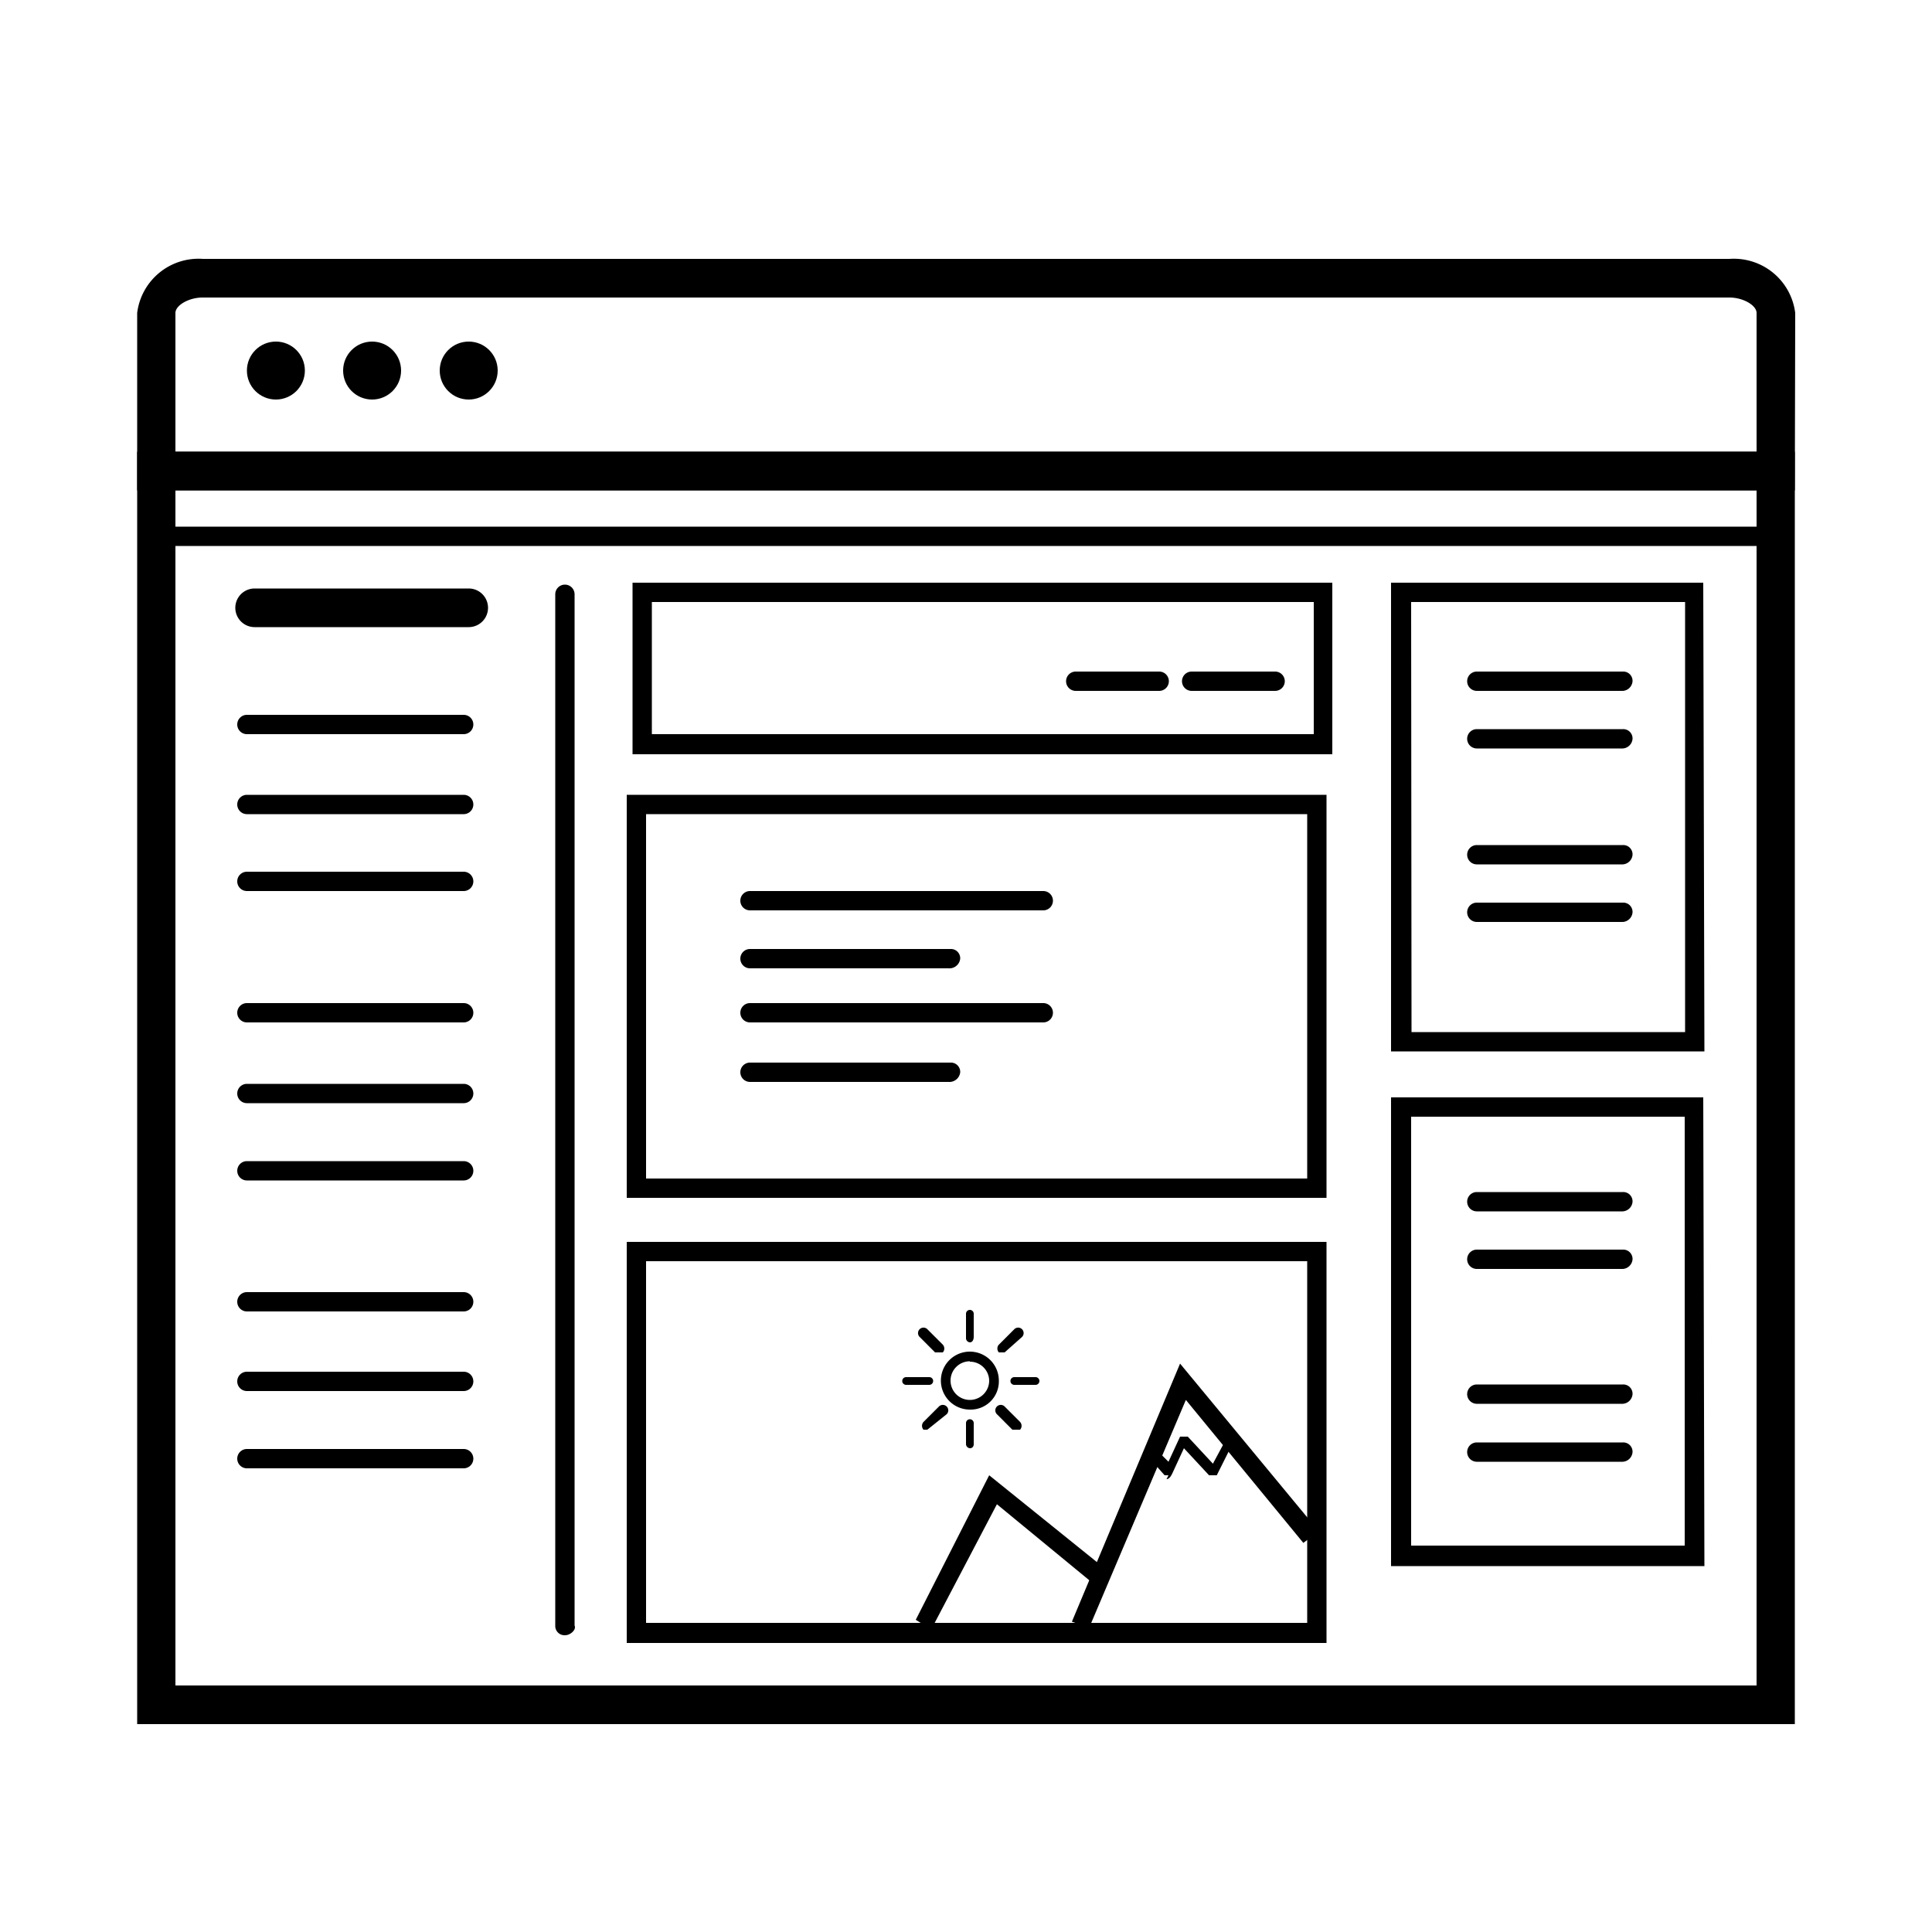
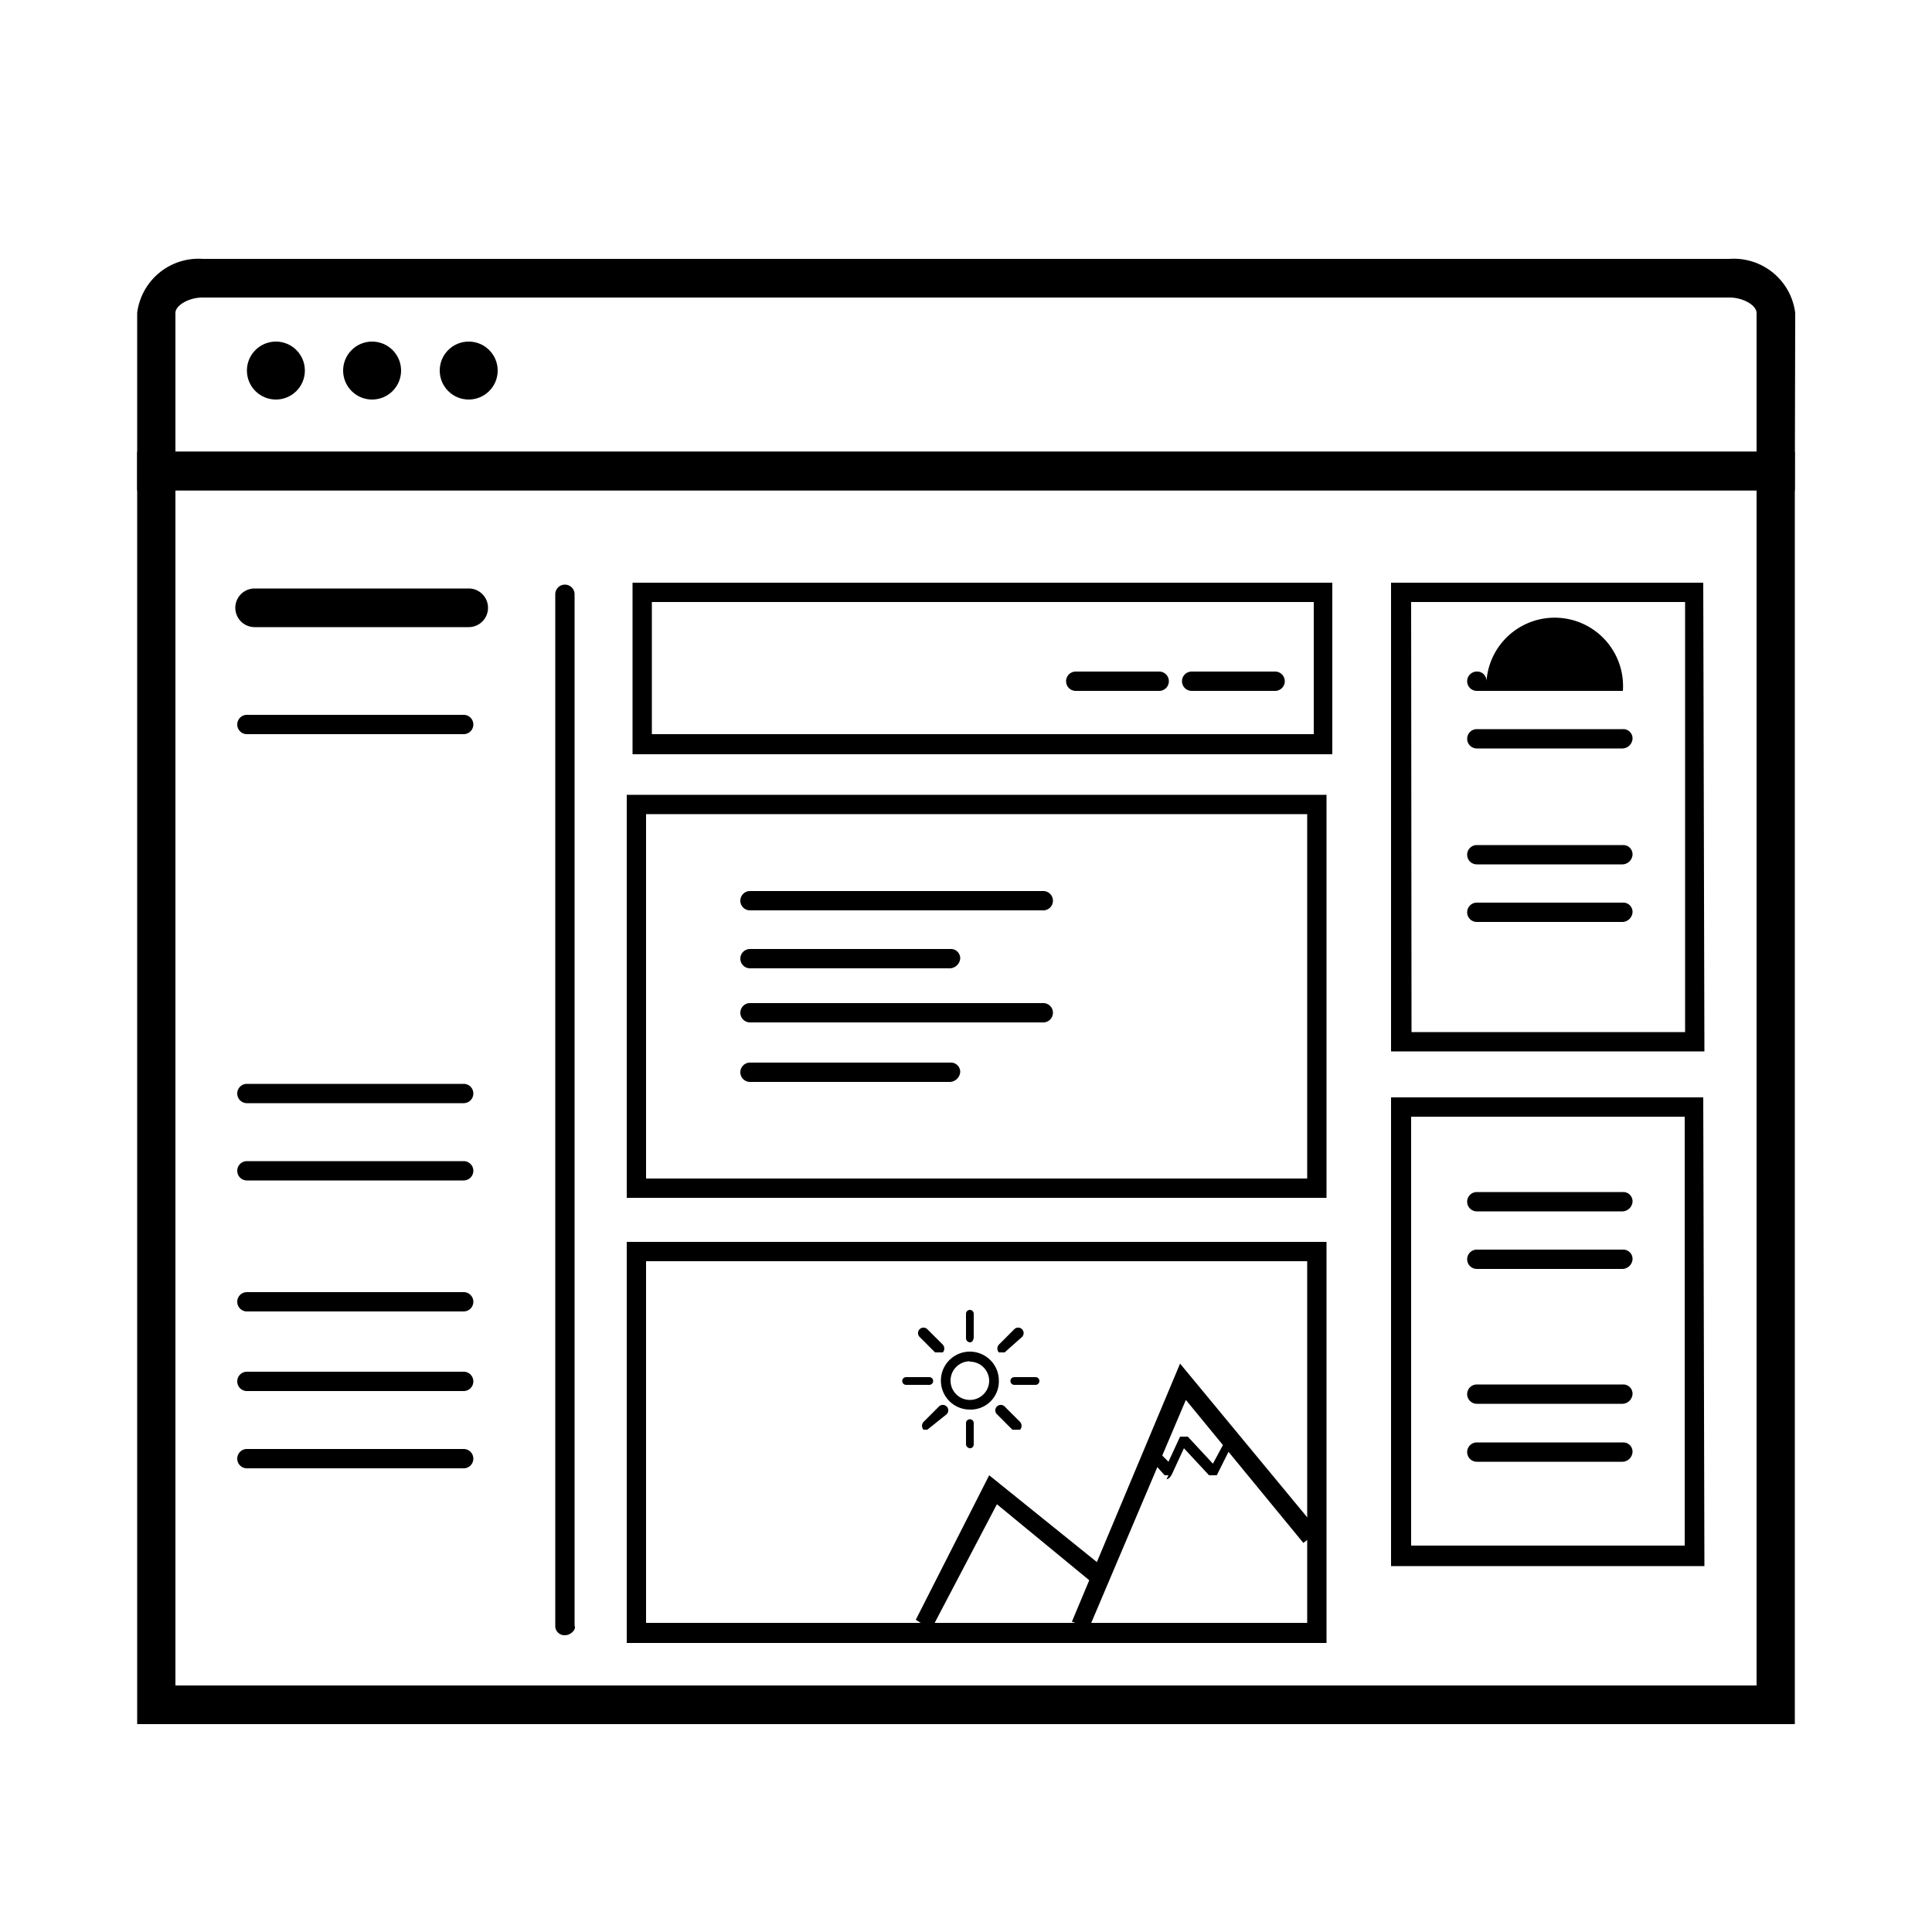
<svg xmlns="http://www.w3.org/2000/svg" id="Layer_1" data-name="Layer 1" viewBox="0 0 50 50">
  <title>website-material-gsaap-drugfreegrady-2018</title>
  <path d="M14.62,42.32a.24.24,0,0,1-.25-.25V15.38a.25.25,0,0,1,.5,0V42.07C14.92,42.17,14.77,42.32,14.62,42.32Z" />
  <path d="M34.53,19.52H16.37V15.08H34.48v4.44ZM16.87,19H34V15.58H16.87Z" />
-   <path d="M46.2,14.13H3.9v-2.2H46.2ZM4.4,13.63H45.7v-1.2H4.4Z" />
  <path d="M34.33,31H16.22V20.57H34.33Zm-17.61-.5H33.83V21.07H16.72Z" />
  <path d="M34.33,42.52H16.22V32.14H34.33ZM16.72,42H33.83V32.64H16.72Z" />
  <path d="M44.11,27.21H36V15.08h8.08Zm-7.58-.5h7.08V15.58H36.52Z" />
  <path d="M44.11,40.53H36V28.4h8.08ZM36.52,40h7.08V28.9H36.52Z" />
  <path d="M12.13,16.23H6.59a.5.5,0,0,1,0-1h5.54a.5.5,0,0,1,0,1Z" />
  <path d="M12,19H6.39a.25.25,0,0,1,0-.5H12a.25.25,0,0,1,0,.5Z" />
  <path d="M33,17.88H30.84a.25.25,0,1,1,0-.5H33a.25.25,0,0,1,0,.5Z" />
  <path d="M30,17.88H27.84a.25.25,0,1,1,0-.5H30a.25.25,0,0,1,0,.5Z" />
-   <path d="M12,21.07H6.39a.25.25,0,0,1,0-.5H12a.25.25,0,0,1,0,.5Z" />
-   <path d="M12,23.06H6.39a.25.25,0,1,1,0-.5H12a.25.25,0,1,1,0,.5Z" />
-   <path d="M12,26.46H6.39a.25.25,0,0,1,0-.5H12a.25.25,0,0,1,0,.5Z" />
  <path d="M12,28.55H6.39a.25.25,0,0,1,0-.5H12a.25.25,0,0,1,0,.5Z" />
  <path d="M12,30.55H6.39a.25.25,0,1,1,0-.5H12a.25.25,0,0,1,0,.5Z" />
  <path d="M12,33.94H6.39a.25.25,0,0,1,0-.5H12a.25.25,0,0,1,0,.5Z" />
  <path d="M12,36H6.39a.25.25,0,0,1,0-.5H12a.25.25,0,0,1,0,.5Z" />
  <path d="M12,38H6.39a.25.25,0,1,1,0-.5H12a.25.25,0,0,1,0,.5Z" />
  <path d="M11.68,44.42H6.09a.25.25,0,0,1,0-.5h5.59a.24.24,0,0,1,.25.25A.27.27,0,0,1,11.68,44.42Z" />
  <path d="M46.45,44.62H3.55V11.69H46.45Zm-41.91-1H45.46V12.69H4.54Z" />
  <path d="M46.45,12.69H3.55V8.1a1.6,1.6,0,0,1,1.7-1.4H44.76a1.6,1.6,0,0,1,1.7,1.4Zm-41.91-1H45.46V8.1c0-.2-.35-.4-.7-.4H5.24c-.35,0-.7.2-.7.4Z" />
  <circle cx="7.14" cy="9.59" r="0.75" />
  <circle cx="9.63" cy="9.59" r="0.75" />
  <circle cx="12.13" cy="9.59" r="0.75" />
  <path d="M27,23.56H19.41a.25.25,0,1,1,0-.5H27a.25.25,0,0,1,0,.5Z" />
-   <path d="M42,17.88H38.22a.25.25,0,0,1,0-.5H42a.24.24,0,0,1,.25.25A.27.27,0,0,1,42,17.88Z" />
+   <path d="M42,17.88H38.22a.25.25,0,0,1,0-.5a.24.24,0,0,1,.25.25A.27.27,0,0,1,42,17.88Z" />
  <path d="M42,19.37H38.22a.25.25,0,0,1,0-.5H42a.24.24,0,0,1,.25.25A.27.27,0,0,1,42,19.37Z" />
  <path d="M42,22.37H38.22a.25.25,0,0,1,0-.5H42a.24.24,0,0,1,.25.25A.27.27,0,0,1,42,22.37Z" />
  <path d="M42,23.86H38.22a.25.25,0,0,1,0-.5H42a.24.24,0,0,1,.25.25A.27.27,0,0,1,42,23.86Z" />
  <path d="M42,31.35H38.22a.25.25,0,0,1,0-.5H42a.24.24,0,0,1,.25.25A.27.27,0,0,1,42,31.35Z" />
  <path d="M42,32.84H38.22a.25.25,0,0,1,0-.5H42a.24.24,0,0,1,.25.25A.27.27,0,0,1,42,32.84Z" />
  <path d="M42,36.33H38.22a.25.25,0,0,1,0-.5H42a.24.24,0,0,1,.25.25A.27.27,0,0,1,42,36.33Z" />
  <path d="M42,37.83H38.22a.25.25,0,0,1,0-.5H42a.24.24,0,0,1,.25.25A.27.27,0,0,1,42,37.83Z" />
  <path d="M24.55,25.06H19.41a.25.25,0,1,1,0-.5H24.6a.24.24,0,0,1,.25.25A.28.28,0,0,1,24.55,25.06Z" />
  <path d="M27,26.46H19.41a.25.25,0,1,1,0-.5H27a.25.25,0,0,1,0,.5Z" />
  <path d="M24.55,28H19.41a.25.25,0,1,1,0-.5H24.6a.24.24,0,0,1,.25.25A.28.28,0,0,1,24.55,28Z" />
  <polygon points="28.19 42.12 27.74 41.97 30.54 35.29 34.13 39.63 33.73 39.93 30.69 36.23 28.19 42.12" />
  <polygon points="24.1 42.17 23.7 41.92 25.6 38.18 28.64 40.63 28.34 41.02 25.8 38.93 24.1 42.17" />
  <path d="M30.24,38.18s0,0-.1,0l-.4-.45a.14.14,0,1,1,.2-.2l.3.3.3-.65s0,0,.1,0,.1,0,.1,0l.65.7.35-.65s.1-.1.15,0,.1.1,0,.15l-.4.8s0,0-.1,0-.1,0-.1,0l-.65-.7-.3.65q-.07.15-.15.15Z" />
  <path d="M25.1,36.48a.75.75,0,1,1,.75-.75A.73.73,0,0,1,25.1,36.48Zm0-1.25a.5.5,0,0,0-.5.5.5.5,0,1,0,1,0A.5.5,0,0,0,25.1,35.24Z" />
  <path d="M25.1,34.74a.11.11,0,0,1-.1-.1V34a.1.1,0,0,1,.2,0v.6S25.2,34.74,25.1,34.74Z" />
  <path d="M25.1,37.48a.11.11,0,0,1-.1-.1v-.55a.1.1,0,0,1,.2,0v.55S25.2,37.48,25.1,37.48Z" />
  <path d="M24.05,35.84h-.6a.1.1,0,1,1,0-.2h.6a.1.1,0,1,1,0,.2Z" />
  <path d="M26.8,35.84h-.55a.1.1,0,1,1,0-.2h.55a.1.1,0,1,1,0,.2Z" />
  <path d="M24,37s0,0-.1,0a.15.15,0,0,1,0-.2l.4-.4a.14.14,0,0,1,.2.2L24,37Z" />
  <path d="M25.95,35s0,0-.1,0a.15.15,0,0,1,0-.2l.4-.4a.14.14,0,0,1,.2.2L26,35Z" />
  <path d="M26.3,37s0,0-.1,0l-.4-.4a.14.14,0,0,1,.2-.2l.4.4a.15.15,0,0,1,0,.2S26.35,37,26.3,37Z" />
  <path d="M24.3,35s0,0-.1,0l-.4-.4a.14.14,0,0,1,.2-.2l.4.4a.15.15,0,0,1,0,.2S24.35,35,24.3,35Z" />
</svg>